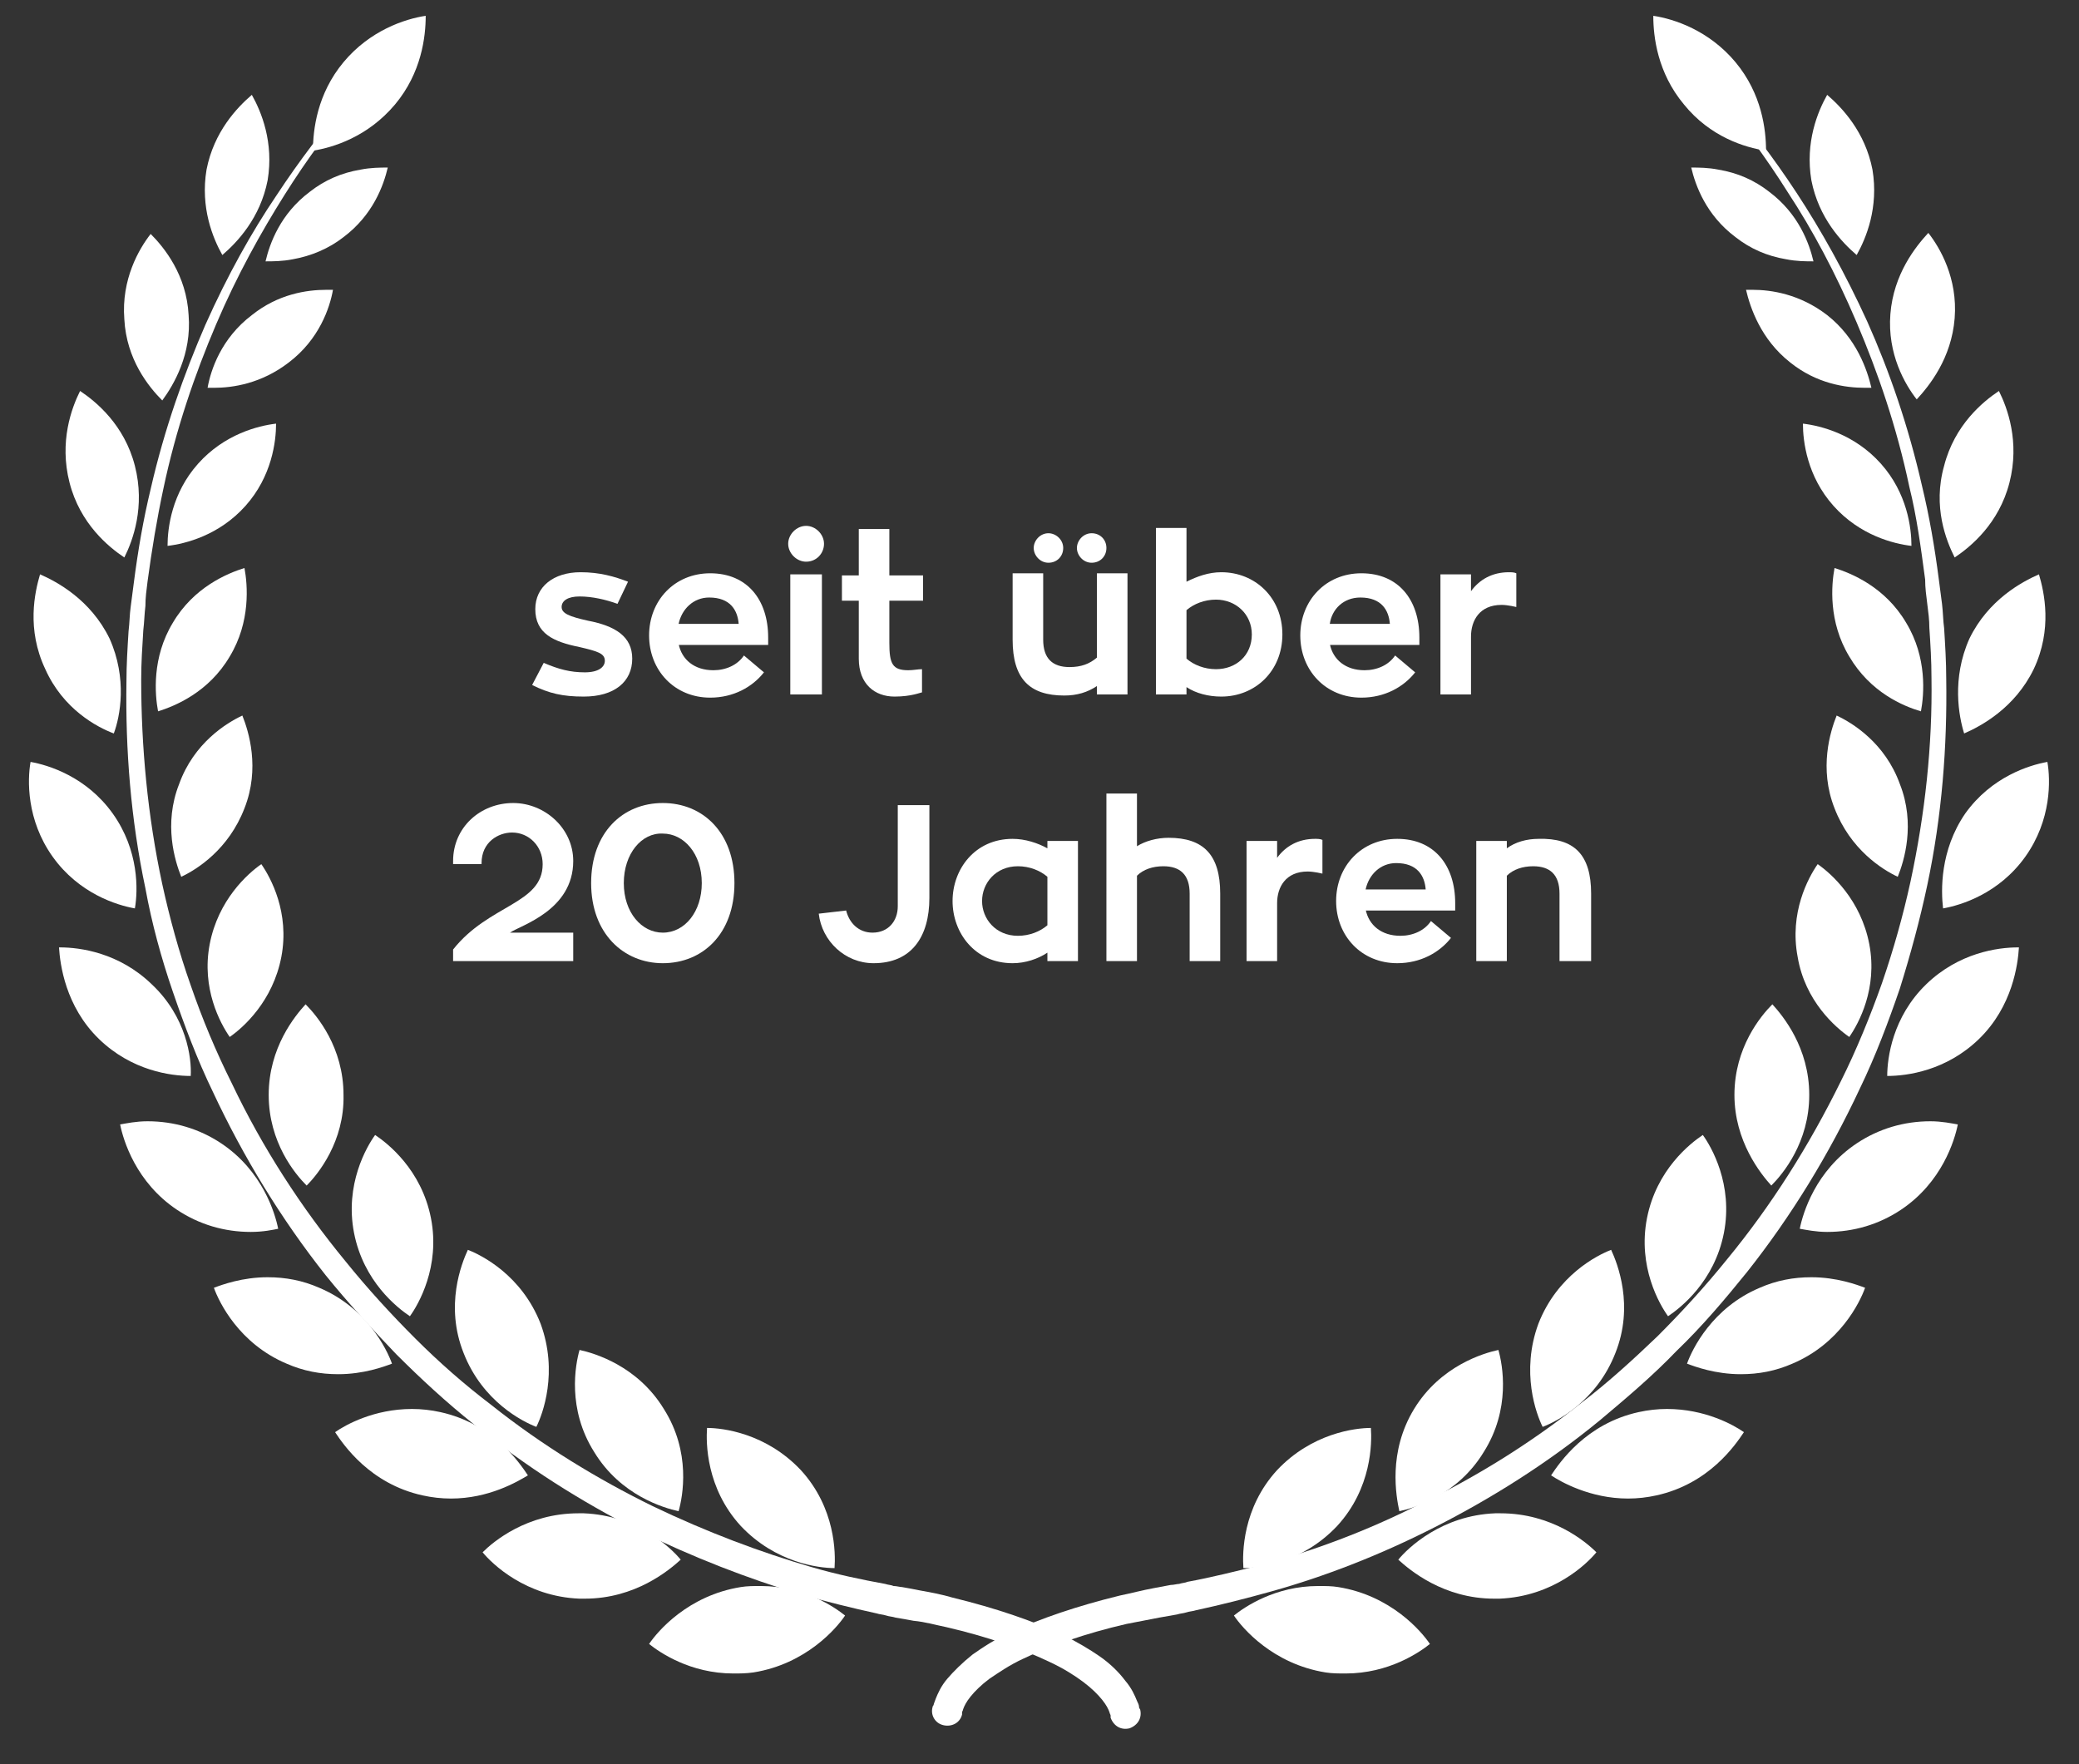
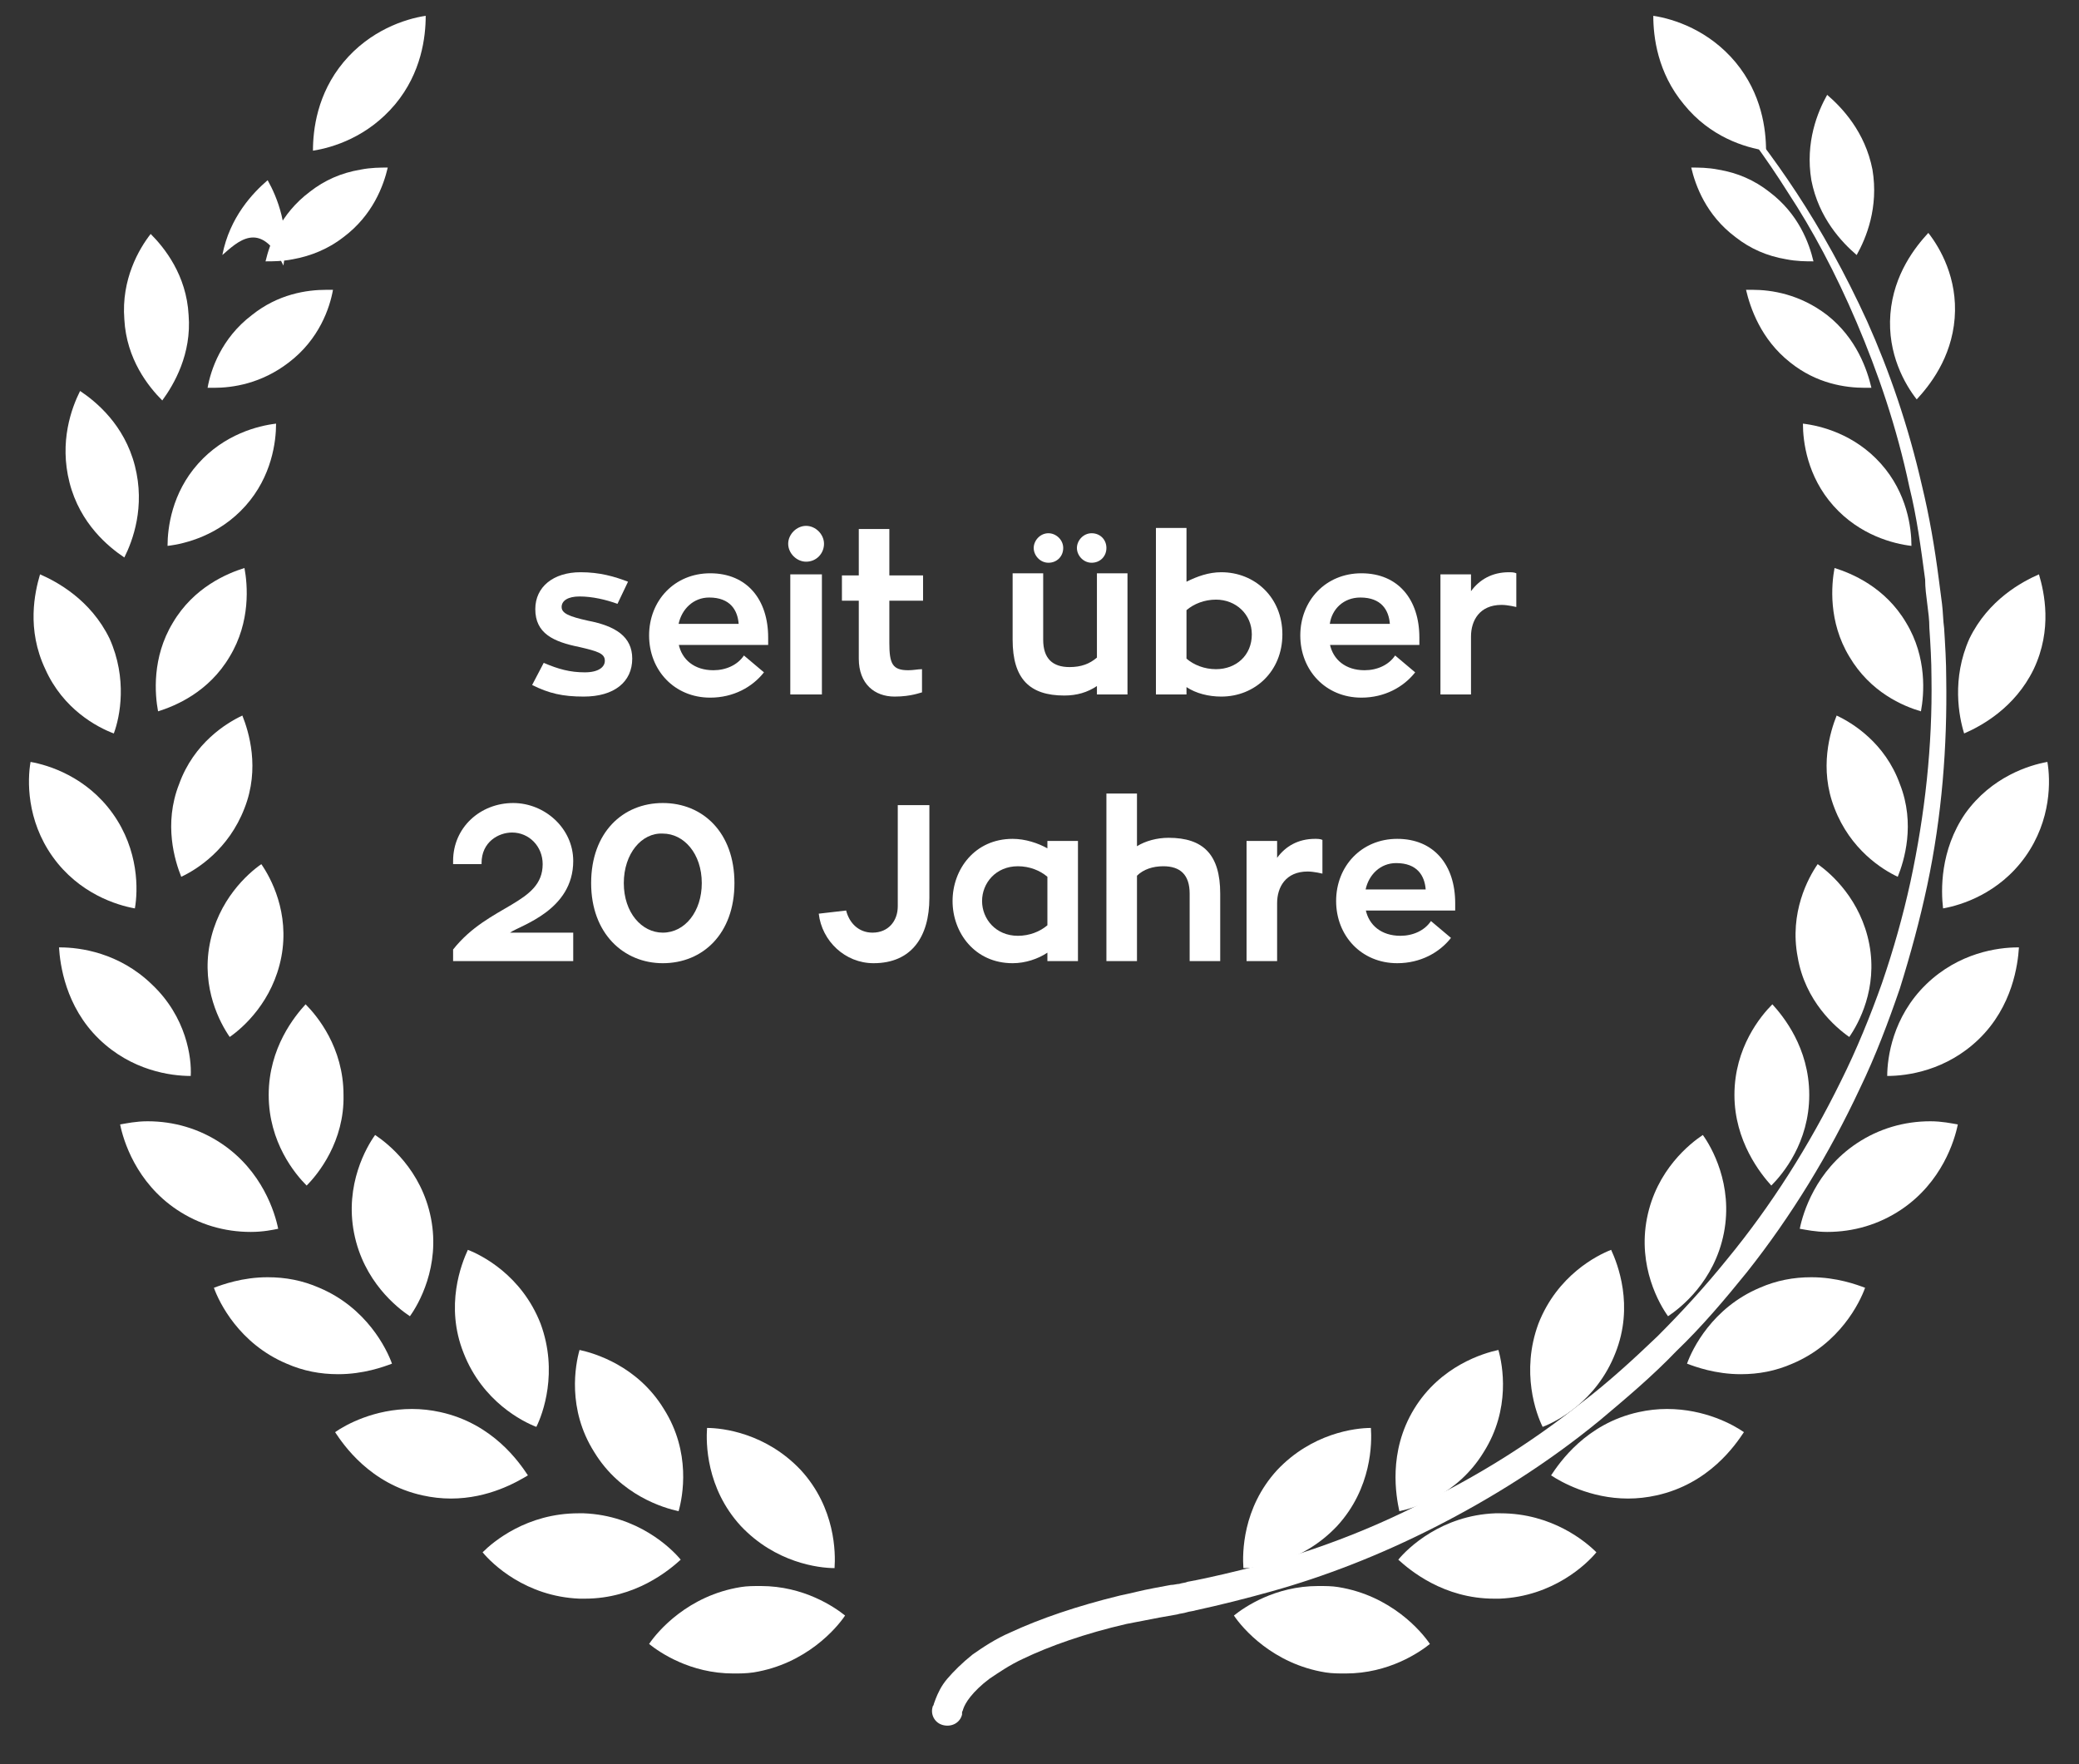
<svg xmlns="http://www.w3.org/2000/svg" version="1.1" id="Ebene_1" x="0px" y="0px" viewBox="0 0 197.3 167.4" style="enable-background:new 0 0 197.3 167.4;" xml:space="preserve">
  <rect x="0" y="0" width="197.3" height="167.4" fill="#333333" stroke="none" />
  <style type="text/css">
	.st0{fill:#FFFFFF;}
</style>
  <g>
    <g>
      <g>
-         <path class="st0" d="M39.6,2.9c0,0-0.6,0.6-1.7,1.7c-1.1,1.1-2.7,2.9-4.6,5.2c-1.9,2.3-4.1,5.2-6.3,8.7     c-2.2,3.5-4.5,7.6-6.5,12.3c-2,4.7-3.8,9.9-5,15.6c-0.6,2.8-1.1,5.8-1.5,8.8c-0.1,0.8-0.2,1.5-0.2,2.3c-0.1,0.8-0.1,1.5-0.2,2.3     c-0.1,1.6-0.2,3.1-0.2,4.7c0,6.3,0.6,12.9,2,19.4c0.7,3.2,1.6,6.5,2.7,9.6c1.1,3.2,2.4,6.3,3.9,9.3c2.9,6.1,6.6,11.8,10.8,16.9     c2.1,2.6,4.3,5,6.6,7.3c2.3,2.3,4.7,4.4,7.2,6.3c4.9,3.9,10.2,7.1,15.3,9.6c5.2,2.5,10.3,4.4,15.1,5.8c2.4,0.7,4.8,1.2,7,1.6     c0.3,0.1,0.6,0.1,0.8,0.2c0.3,0,0.6,0.1,0.8,0.1c0.6,0.1,1.1,0.2,1.6,0.3c1.1,0.2,2.2,0.4,3.2,0.7c4.1,1,7.6,2.2,10.4,3.5     c1.4,0.7,2.6,1.4,3.6,2.1c1,0.7,1.8,1.5,2.4,2.3c0.6,0.7,0.9,1.4,1.1,1.9c0.1,0.2,0.2,0.4,0.2,0.6c0,0.1,0.1,0.2,0.1,0.2     c0.2,0.8-0.2,1.5-1,1.8c-0.8,0.2-1.5-0.2-1.8-1l0-0.1c0,0,0,0,0-0.1c0-0.1-0.1-0.2-0.1-0.3c-0.1-0.3-0.3-0.7-0.7-1.2     c-0.4-0.5-1-1.1-1.8-1.7c-0.8-0.6-1.9-1.3-3.2-1.9c-2.5-1.2-5.9-2.4-9.8-3.3c-1-0.2-2-0.5-3.1-0.6c-0.5-0.1-1.1-0.2-1.7-0.3     c-0.3-0.1-0.6-0.1-0.9-0.2c-0.3-0.1-0.6-0.1-0.9-0.2c-2.3-0.5-4.7-1.1-7.2-1.8c-5-1.5-10.2-3.5-15.5-6.1     c-5.3-2.7-10.6-6-15.6-10.1c-2.5-2-4.9-4.2-7.3-6.6c-2.3-2.4-4.6-4.9-6.7-7.5c-4.2-5.3-7.8-11.2-10.7-17.4     c-1.5-3.1-2.7-6.3-3.8-9.5c-1.1-3.2-2-6.5-2.6-9.8c-1.4-6.6-1.9-13.2-1.8-19.6c0-1.6,0.1-3.2,0.2-4.8c0.1-0.8,0.1-1.6,0.2-2.3     c0.1-0.8,0.2-1.5,0.3-2.3c0.4-3.1,0.9-6,1.6-8.9c1.3-5.7,3.2-11,5.2-15.6c2.1-4.7,4.4-8.8,6.7-12.2c2.3-3.5,4.5-6.3,6.4-8.6     c1.9-2.3,3.5-4,4.7-5.1C39,3.5,39.6,2.9,39.6,2.9z" />
-       </g>
+         </g>
      <g>
        <path class="st0" d="M157.7,2.9c0,0,0.6,0.6,1.7,1.7c1.1,1.1,2.7,2.8,4.7,5.1c1.9,2.3,4.1,5.1,6.4,8.6c2.3,3.5,4.6,7.6,6.7,12.2     c2.1,4.7,3.9,9.9,5.2,15.6c0.7,2.9,1.2,5.8,1.6,8.9c0.1,0.8,0.2,1.5,0.3,2.3c0.1,0.8,0.1,1.6,0.2,2.3c0.1,1.6,0.2,3.2,0.2,4.8     c0.1,6.4-0.4,13-1.8,19.6c-0.7,3.3-1.6,6.6-2.6,9.8c-1.1,3.2-2.3,6.4-3.8,9.5c-2.9,6.2-6.5,12.1-10.7,17.4     c-2.1,2.6-4.3,5.2-6.7,7.5c-2.3,2.4-4.8,4.5-7.3,6.6c-5,4.1-10.3,7.4-15.6,10.1c-5.3,2.7-10.5,4.7-15.5,6.1     c-2.5,0.7-4.9,1.3-7.2,1.8c-0.3,0.1-0.6,0.1-0.9,0.2c-0.3,0.1-0.6,0.1-0.9,0.2c-0.6,0.1-1.1,0.2-1.7,0.3c-1,0.2-2.1,0.4-3.1,0.6     c-3.9,0.9-7.3,2.1-9.8,3.3c-1.3,0.6-2.3,1.3-3.2,1.9c-0.8,0.6-1.4,1.2-1.8,1.7c-0.4,0.5-0.6,0.9-0.7,1.2c0,0.1-0.1,0.2-0.1,0.3     c0,0.1,0,0.1,0,0.1l0,0.1c-0.2,0.8-1,1.2-1.8,1c-0.8-0.2-1.2-1-1-1.7c0,0,0-0.1,0.1-0.2c0-0.1,0.1-0.3,0.2-0.6     c0.2-0.5,0.5-1.2,1.1-1.9c0.6-0.7,1.4-1.5,2.4-2.3c1-0.7,2.2-1.5,3.6-2.1c2.8-1.3,6.3-2.5,10.4-3.5c1-0.2,2.1-0.5,3.2-0.7     c0.5-0.1,1.1-0.2,1.6-0.3c0.3,0,0.6-0.1,0.8-0.1c0.3-0.1,0.6-0.1,0.8-0.2c2.2-0.4,4.6-1,7-1.6c4.8-1.3,10-3.2,15.1-5.8     c5.2-2.5,10.4-5.7,15.3-9.6c2.5-1.9,4.9-4.1,7.2-6.3c2.3-2.3,4.5-4.7,6.6-7.3c4.2-5.1,7.8-10.8,10.8-16.9c1.5-3,2.8-6.2,3.9-9.3     c1.1-3.2,2-6.4,2.7-9.6c1.4-6.5,2.1-13,2-19.4c0-1.6-0.1-3.2-0.2-4.7c0-0.8-0.1-1.5-0.2-2.3c-0.1-0.8-0.2-1.5-0.2-2.3     c-0.4-3-0.8-6-1.5-8.8c-1.2-5.7-3-10.9-5-15.6c-2-4.7-4.2-8.8-6.5-12.3c-2.2-3.5-4.4-6.4-6.3-8.7c-1.9-2.3-3.5-4-4.6-5.2     C158.3,3.5,157.7,2.9,157.7,2.9z" />
      </g>
      <path class="st0" d="M79.2,148.8c-1.5,0-5.6-0.5-8.9-4c-3.3-3.6-3.3-7.9-3.2-9.3c1.5,0,5.6,0.5,8.9,4    C79.3,143.1,79.3,147.4,79.2,148.8z" />
      <path class="st0" d="M69.6,158.8c-4.1,0-7-2-8-2.8c0.8-1.2,3.7-4.6,8.7-5.4c0.6-0.1,1.2-0.1,1.9-0.1c4.1,0,7,2,8,2.8    c-0.8,1.2-3.7,4.6-8.7,5.4C70.8,158.8,70.2,158.8,69.6,158.8z" />
      <path class="st0" d="M64.4,143.4c-1.4-0.3-5.5-1.5-8-5.6c-2.6-4.1-1.8-8.3-1.4-9.7c1.4,0.3,5.5,1.5,8,5.6    C65.6,137.8,64.8,142,64.4,143.4z" />
      <path class="st0" d="M55.5,151.7c-0.2,0-0.3,0-0.5,0c-5.1-0.2-8.3-3.3-9.2-4.4c1-1,4.2-3.7,9.1-3.7c0.2,0,0.3,0,0.5,0    c5.1,0.2,8.3,3.3,9.2,4.4C63.5,149,60.3,151.7,55.5,151.7z" />
      <path class="st0" d="M50.9,135.4c-1.3-0.5-5.1-2.4-6.9-7c-1.8-4.5-0.2-8.5,0.4-9.8c1.3,0.5,5.1,2.4,6.9,7    C53,130.2,51.5,134.2,50.9,135.4z" />
      <path class="st0" d="M42.8,142.2c-0.9,0-1.8-0.1-2.7-0.3c-5-1.1-7.5-4.8-8.3-6c1-0.7,3.7-2.2,7.3-2.2c0.9,0,1.8,0.1,2.7,0.3    c5,1.1,7.5,4.8,8.3,6C49.1,140.6,46.4,142.2,42.8,142.2z" />
      <path class="st0" d="M38.9,124.9c-1.2-0.8-4.4-3.3-5.3-7.9c-0.9-4.6,1.2-8.2,2-9.3c1.2,0.8,4.4,3.3,5.3,7.9    C41.8,120.2,39.7,123.8,38.9,124.9z" />
      <path class="st0" d="M32.1,130.4c-1.7,0-3.3-0.3-4.9-1c-4.5-1.9-6.4-5.8-6.9-7.2c0.8-0.3,2.7-1,5.1-1c1.7,0,3.3,0.3,4.9,1    c4.5,1.9,6.4,5.8,6.9,7.2C36.4,129.7,34.5,130.4,32.1,130.4z" />
      <path class="st0" d="M29.1,112.5c-1.1-1.1-3.6-4.1-3.6-8.6c0-4.5,2.5-7.5,3.5-8.6c1.1,1.1,3.6,4.1,3.6,8.6    C32.7,108.3,30.2,111.4,29.1,112.5z" />
      <path class="st0" d="M23.8,116.9c-2.5,0-4.9-0.7-7-2.1c-3.9-2.6-5.1-6.6-5.4-8.1c0.6-0.1,1.5-0.3,2.6-0.3c2.5,0,4.9,0.7,7,2.1    c3.9,2.6,5.1,6.6,5.4,8.1C25.9,116.7,25,116.9,23.8,116.9z" />
      <path class="st0" d="M21.8,98.4c-0.9-1.3-2.7-4.6-1.9-8.8c0.8-4.2,3.6-6.7,4.9-7.6c0.9,1.3,2.7,4.6,1.9,8.8    C25.9,95,23.1,97.5,21.8,98.4z" />
      <path class="st0" d="M18.1,102.1c-1.9,0-5.6-0.5-8.7-3.5c-3.2-3.1-3.7-7.1-3.8-8.7c0,0,0.1,0,0.1,0c1.9,0,5.6,0.5,8.7,3.5    C17.7,96.5,18.2,100.4,18.1,102.1C18.2,102.1,18.2,102.1,18.1,102.1z" />
      <path class="st0" d="M17.2,83.2c-0.6-1.5-1.7-5-0.2-8.8c1.4-3.9,4.5-5.8,6-6.5c0.6,1.5,1.7,5,0.2,8.8    C21.7,80.6,18.7,82.5,17.2,83.2z" />
      <path class="st0" d="M12.8,86.2c-1.7-0.3-5.3-1.4-7.8-4.9c-2.5-3.5-2.4-7.3-2.1-9c1.7,0.3,5.3,1.4,7.8,4.9    C13.2,80.7,13.1,84.5,12.8,86.2z" />
      <path class="st0" d="M15,67.5c-0.3-1.6-0.6-5.1,1.4-8.4c2-3.4,5.2-4.7,6.8-5.2c0.3,1.6,0.6,5.1-1.4,8.4C19.8,65.7,16.6,67,15,67.5    z" />
      <path class="st0" d="M10.8,69.6C9.2,69,6,67.3,4.3,63.5c-1.8-3.8-1-7.3-0.5-9c1.6,0.7,4.8,2.4,6.6,6.1    C12.1,64.4,11.4,68,10.8,69.6z" />
      <path class="st0" d="M15.9,51.8c0-1.7,0.4-5,2.9-7.8c2.5-2.8,5.7-3.6,7.4-3.8c0,1.7-0.4,5-2.9,7.8C20.8,50.8,17.6,51.6,15.9,51.8z    " />
      <path class="st0" d="M11.8,52.9c-1.5-1-4.2-3.2-5.2-7.1c-1-3.9,0.2-7.1,1-8.7c1.5,1,4.2,3.2,5.2,7.1    C13.8,48.1,12.6,51.3,11.8,52.9z" />
      <path class="st0" d="M20.3,36.8c-0.2,0-0.4,0-0.6,0c0.3-1.7,1.3-4.7,4.2-6.9c2.5-2,5.2-2.4,7.1-2.4c0.2,0,0.4,0,0.6,0    c-0.3,1.7-1.3,4.7-4.2,6.9C24.8,36.4,22.1,36.8,20.3,36.8z" />
      <path class="st0" d="M15.4,38c-1.3-1.3-3.4-3.9-3.6-7.7c-0.3-3.8,1.4-6.7,2.5-8.1c1.3,1.3,3.4,3.9,3.6,7.7    C18.2,33.6,16.5,36.5,15.4,38z" />
      <path class="st0" d="M27.8,24.6c-1,0.2-1.9,0.2-2.6,0.2c0.4-1.7,1.4-4.5,4.2-6.6c1.4-1.1,3-1.8,4.8-2.1c1-0.2,1.9-0.2,2.6-0.2    c-0.4,1.7-1.4,4.5-4.2,6.6C31.2,23.6,29.5,24.3,27.8,24.6z" />
-       <path class="st0" d="M21.1,24.2c-0.9-1.6-2.1-4.5-1.5-8.1c0.7-3.6,2.9-5.9,4.3-7.1c0.9,1.6,2.1,4.5,1.5,8.1    C24.7,20.7,22.5,23,21.1,24.2z" />
+       <path class="st0" d="M21.1,24.2c0.7-3.6,2.9-5.9,4.3-7.1c0.9,1.6,2.1,4.5,1.5,8.1    C24.7,20.7,22.5,23,21.1,24.2z" />
      <path class="st0" d="M29.7,14.3c0-2,0.4-5.4,2.9-8.4c2.5-3,5.8-4.1,7.8-4.4c0,2-0.4,5.4-2.9,8.4C34.9,13,31.6,14,29.7,14.3z" />
      <path class="st0" d="M118,148.8c1.5,0,5.6-0.5,8.9-4c3.3-3.6,3.3-7.9,3.2-9.3c-1.5,0-5.6,0.5-8.9,4    C117.9,143.1,117.9,147.4,118,148.8z" />
      <path class="st0" d="M127.7,158.8c4.1,0,7-2,8-2.8c-0.8-1.2-3.7-4.6-8.7-5.4c-0.6-0.1-1.2-0.1-1.9-0.1c-4.1,0-7,2-8,2.8    c0.8,1.2,3.7,4.6,8.7,5.4C126.4,158.8,127.1,158.8,127.7,158.8z" />
      <path class="st0" d="M132.8,143.4c1.4-0.3,5.5-1.5,8-5.6c2.6-4.1,1.8-8.3,1.4-9.7c-1.4,0.3-5.5,1.5-8,5.6    C131.7,137.8,132.5,142,132.8,143.4z" />
      <path class="st0" d="M141.8,151.7c0.2,0,0.3,0,0.5,0c5.1-0.2,8.3-3.3,9.2-4.4c-1-1-4.2-3.7-9.1-3.7c-0.2,0-0.3,0-0.5,0    c-5.1,0.2-8.3,3.3-9.2,4.4C133.8,149,137,151.7,141.8,151.7z" />
      <path class="st0" d="M146.4,135.4c1.3-0.5,5.1-2.4,6.9-7c1.8-4.5,0.2-8.5-0.4-9.8c-1.3,0.5-5.1,2.4-6.9,7    C144.3,130.2,145.8,134.2,146.4,135.4z" />
      <path class="st0" d="M154.5,142.2c0.9,0,1.8-0.1,2.7-0.3c5-1.1,7.5-4.8,8.3-6c-1-0.7-3.7-2.2-7.3-2.2c-0.9,0-1.8,0.1-2.7,0.3    c-5,1.1-7.5,4.8-8.3,6C148.1,140.6,150.9,142.2,154.5,142.2z" />
      <path class="st0" d="M158.3,124.9c1.2-0.8,4.4-3.3,5.3-7.9c0.9-4.6-1.2-8.2-2-9.3c-1.2,0.8-4.4,3.3-5.3,7.9    C155.4,120.2,157.5,123.8,158.3,124.9z" />
      <path class="st0" d="M165.2,130.4c1.7,0,3.3-0.3,4.9-1c4.5-1.9,6.4-5.8,6.9-7.2c-0.8-0.3-2.7-1-5.1-1c-1.7,0-3.3,0.3-4.9,1    c-4.5,1.9-6.4,5.8-6.9,7.2C160.9,129.7,162.8,130.4,165.2,130.4z" />
      <path class="st0" d="M168.1,112.5c1.1-1.1,3.6-4.1,3.6-8.6c0-4.5-2.5-7.5-3.5-8.6c-1.1,1.1-3.6,4.1-3.6,8.6    C164.6,108.3,167.1,111.4,168.1,112.5z" />
      <path class="st0" d="M173.4,116.9c2.5,0,4.9-0.7,7-2.1c3.9-2.6,5.1-6.6,5.4-8.1c-0.6-0.1-1.5-0.3-2.6-0.3c-2.5,0-4.9,0.7-7,2.1    c-3.9,2.6-5.1,6.6-5.4,8.1C171.4,116.7,172.3,116.9,173.4,116.9z" />
      <path class="st0" d="M175.5,98.4c0.9-1.3,2.7-4.6,1.9-8.8c-0.8-4.2-3.6-6.7-4.9-7.6c-0.9,1.3-2.7,4.6-1.9,8.8    C171.3,95,174.2,97.5,175.5,98.4z" />
      <path class="st0" d="M179.1,102.1c1.9,0,5.6-0.5,8.7-3.5c3.2-3.1,3.7-7.1,3.8-8.7c0,0-0.1,0-0.1,0c-1.9,0-5.6,0.5-8.7,3.5    C179.6,96.5,179.1,100.4,179.1,102.1C179.1,102.1,179.1,102.1,179.1,102.1z" />
      <path class="st0" d="M180.1,83.2c0.6-1.5,1.7-5,0.2-8.8c-1.4-3.9-4.5-5.8-6-6.5c-0.6,1.5-1.7,5-0.2,8.8    C175.6,80.6,178.6,82.5,180.1,83.2z" />
      <path class="st0" d="M184.4,86.2c1.7-0.3,5.3-1.4,7.8-4.9c2.5-3.5,2.4-7.3,2.1-9c-1.7,0.3-5.3,1.4-7.8,4.9    C184.1,80.7,184.2,84.5,184.4,86.2z" />
      <path class="st0" d="M182.3,67.5c0.3-1.6,0.6-5.1-1.4-8.4c-2-3.4-5.2-4.7-6.8-5.2c-0.3,1.6-0.6,5.1,1.4,8.4    C177.5,65.7,180.6,67,182.3,67.5z" />
      <path class="st0" d="M186.4,69.6c1.6-0.7,4.8-2.4,6.6-6.1c1.8-3.8,1-7.3,0.5-9c-1.6,0.7-4.8,2.4-6.6,6.1    C185.2,64.4,185.9,68,186.4,69.6z" />
      <path class="st0" d="M181.4,51.8c0-1.7-0.4-5-2.9-7.8c-2.5-2.8-5.7-3.6-7.4-3.8c0,1.7,0.4,5,2.9,7.8    C176.5,50.8,179.7,51.6,181.4,51.8z" />
-       <path class="st0" d="M185.5,52.9c1.5-1,4.2-3.2,5.2-7.1c1-3.9-0.2-7.1-1-8.7c-1.5,1-4.2,3.2-5.2,7.1    C183.4,48.1,184.7,51.3,185.5,52.9z" />
      <path class="st0" d="M169.9,34.4c-2.8-2.2-3.8-5.2-4.2-6.9c0.2,0,0.4,0,0.6,0c1.8,0,4.5,0.4,7.1,2.4c2.8,2.2,3.8,5.2,4.2,6.9    c-0.2,0-0.4,0-0.6,0C175.1,36.8,172.4,36.4,169.9,34.4z" />
      <path class="st0" d="M179.4,29.8c0.3-3.8,2.4-6.4,3.6-7.7c1.1,1.4,2.8,4.3,2.5,8.1c-0.3,3.8-2.4,6.4-3.6,7.7    C180.8,36.5,179.1,33.6,179.4,29.8z" />
      <path class="st0" d="M169.5,24.6c1,0.2,1.9,0.2,2.6,0.2c-0.4-1.7-1.4-4.5-4.2-6.6c-1.4-1.1-3-1.8-4.8-2.1c-1-0.2-1.9-0.2-2.6-0.2    c0.4,1.7,1.4,4.5,4.2,6.6C166.1,23.6,167.7,24.3,169.5,24.6z" />
      <path class="st0" d="M176.2,24.2c0.9-1.6,2.1-4.5,1.5-8.1c-0.7-3.6-2.9-5.9-4.3-7.1c-0.9,1.6-2.1,4.5-1.5,8.1    C172.6,20.7,174.8,23,176.2,24.2z" />
      <path class="st0" d="M167.6,14.3c0-2-0.4-5.4-2.9-8.4c-2.5-3-5.8-4.1-7.8-4.4c0,2,0.4,5.4,2.9,8.4C162.3,13,165.6,14,167.6,14.3z" />
    </g>
    <g>
      <path class="st0" d="M51.6,62.9c1.4,0.6,2.5,0.9,3.9,0.9c1.3,0,1.9-0.5,1.9-1.1c0-0.7-0.7-0.9-2.4-1.3c-2.5-0.5-4.2-1.3-4.2-3.6    c0-2.1,1.7-3.5,4.3-3.5c1.8,0,3.2,0.4,4.5,0.9l-1,2.1c-1.1-0.4-2.4-0.7-3.6-0.7c-1.1,0-1.7,0.4-1.7,1c0,0.6,0.7,0.9,2.5,1.3    c2.6,0.5,4.2,1.5,4.2,3.6c0,2.2-1.7,3.6-4.6,3.6c-2,0-3.3-0.3-4.9-1.1L51.6,62.9z" />
      <path class="st0" d="M64.4,61.1c0.3,1.5,1.5,2.5,3.3,2.5c1.2,0,2.3-0.5,2.9-1.4l1.9,1.6c-1.1,1.4-2.9,2.4-5.1,2.4    c-3.4,0-5.8-2.6-5.8-5.9c0-3.3,2.4-5.9,5.8-5.9c3.5,0,5.5,2.5,5.5,6.1c0,0.2,0,0.5,0,0.7H64.4z M64.4,59.2h5.7    c-0.1-1.3-0.8-2.5-2.8-2.5C65.8,56.7,64.7,57.8,64.4,59.2z" />
      <path class="st0" d="M74.8,51.6c0-0.9,0.8-1.7,1.7-1.7c0.9,0,1.7,0.8,1.7,1.7c0,0.9-0.7,1.7-1.7,1.7    C75.6,53.3,74.8,52.5,74.8,51.6z M75,54.5H78v11.4H75V54.5z" />
      <path class="st0" d="M84.4,57v4c0,2,0.3,2.6,1.8,2.6c0.5,0,0.9-0.1,1.3-0.1v2.2c-0.1,0-1,0.4-2.6,0.4c-1.9,0-3.4-1.2-3.4-3.6V57    h-1.6v-2.4h1.6v-4.4h2.9v4.4h3.2V57H84.4z" />
      <path class="st0" d="M107,54.5v11.4h-2.9v-0.8c-0.9,0.6-1.9,0.9-3.1,0.9c-3.3,0-4.9-1.6-4.9-5.3v-6.3H99v6.3    c0,1.8,0.9,2.6,2.5,2.6c1.1,0,1.9-0.3,2.6-0.9v-8H107z M100.9,52c0,0.8-0.6,1.4-1.4,1.4c-0.8,0-1.4-0.7-1.4-1.4s0.6-1.4,1.4-1.4    C100.2,50.6,100.9,51.2,100.9,52z M105,52c0,0.8-0.6,1.4-1.4,1.4c-0.8,0-1.4-0.7-1.4-1.4s0.6-1.4,1.4-1.4    C104.4,50.6,105,51.2,105,52z" />
      <path class="st0" d="M121.7,60.2c0,3.5-2.6,5.9-5.8,5.9c-1.2,0-2.4-0.3-3.3-0.9v0.7h-2.9V50.1h2.9v5.1c1-0.5,2.1-0.9,3.3-0.9    C119.1,54.3,121.7,56.7,121.7,60.2z M118.8,60.2c0-1.9-1.5-3.3-3.4-3.3c-1.1,0-2.1,0.4-2.8,1v4.6c0.7,0.6,1.7,1,2.8,1    C117.3,63.5,118.8,62.2,118.8,60.2z" />
      <path class="st0" d="M126.2,61.1c0.3,1.5,1.5,2.5,3.3,2.5c1.2,0,2.3-0.5,2.9-1.4l1.9,1.6c-1.1,1.4-2.9,2.4-5.1,2.4    c-3.4,0-5.8-2.6-5.8-5.9c0-3.3,2.4-5.9,5.8-5.9c3.5,0,5.5,2.5,5.5,6.1c0,0.2,0,0.5,0,0.7H126.2z M126.2,59.2h5.7    c-0.1-1.3-0.8-2.5-2.8-2.5C127.5,56.7,126.4,57.8,126.2,59.2z" />
      <path class="st0" d="M139.6,56.1c0.8-1.1,2-1.8,3.6-1.8c0.2,0,0.5,0,0.7,0.1v3.2c0,0-0.8-0.2-1.4-0.2c-2.1,0-2.9,1.5-2.9,3v5.5    h-2.9V54.5h2.9V56.1z" />
      <path class="st0" d="M54.4,88.6v2.6H43v-1.1c3.4-4.3,8.5-4.3,8.5-8.1c0-1.7-1.3-3-2.9-3c-1.3,0-2.9,0.9-2.9,2.9V82H43v-0.3    c0-3.2,2.6-5.5,5.7-5.5c3,0,5.7,2.4,5.7,5.5c0,4.7-5,6.1-6,6.8H54.4z" />
      <path class="st0" d="M69.7,83.8c0,4.8-3,7.6-6.8,7.6c-3.7,0-6.8-2.8-6.8-7.6s3-7.6,6.8-7.6C66.7,76.2,69.7,79,69.7,83.8z     M59.2,83.8c0,2.8,1.7,4.7,3.7,4.7c2.1,0,3.7-2,3.7-4.7c0-2.8-1.7-4.7-3.7-4.7C60.9,79,59.2,81,59.2,83.8z" />
      <path class="st0" d="M88.2,76.4v8.8c0,3.7-1.7,6.2-5.3,6.2c-2.7,0-4.9-2.1-5.2-4.7l2.6-0.3c0.3,1.2,1.2,2.1,2.5,2.1    c1.5,0,2.4-1.1,2.4-2.5v-9.6H88.2z" />
      <path class="st0" d="M102.3,79.8v11.4h-2.9v-0.8c-0.9,0.6-2.1,1-3.3,1c-3.6,0-5.7-2.9-5.7-5.9c0-3,2.1-5.9,5.7-5.9    c1.2,0,2.4,0.4,3.3,0.9v-0.7H102.3z M99.4,83.2c-0.7-0.6-1.7-1-2.8-1c-2.1,0-3.4,1.6-3.4,3.3c0,1.7,1.3,3.3,3.4,3.3    c1.1,0,2.1-0.4,2.8-1V83.2z" />
      <path class="st0" d="M115.8,84.8v6.4h-2.9v-6.4c0-1.8-0.9-2.6-2.5-2.6c-1,0-1.9,0.3-2.5,0.9v8.1h-2.9V75.3h2.9v5    c0.8-0.5,1.9-0.8,3-0.8C114.2,79.5,115.8,81.1,115.8,84.8z" />
      <path class="st0" d="M121.2,81.4c0.8-1.1,2-1.8,3.6-1.8c0.2,0,0.5,0,0.7,0.1v3.2c0,0-0.8-0.2-1.4-0.2c-2.1,0-2.9,1.5-2.9,3v5.5    h-2.9V79.8h2.9V81.4z" />
      <path class="st0" d="M129.6,86.3c0.3,1.5,1.5,2.5,3.3,2.5c1.2,0,2.3-0.5,2.9-1.4l1.9,1.6c-1.1,1.4-2.9,2.4-5.1,2.4    c-3.4,0-5.8-2.6-5.8-5.9c0-3.3,2.4-5.9,5.8-5.9c3.5,0,5.5,2.5,5.5,6.1c0,0.2,0,0.5,0,0.7H129.6z M129.6,84.4h5.7    c-0.1-1.3-0.8-2.5-2.8-2.5C131,81.9,129.9,83,129.6,84.4z" />
-       <path class="st0" d="M151,84.8v6.4H148v-6.4c0-1.8-0.9-2.6-2.5-2.6c-1,0-1.9,0.3-2.5,0.9v8.1h-2.9V79.8h2.9v0.7    c0.8-0.6,1.9-0.9,3-0.9C149.4,79.5,151,81.1,151,84.8z" />
    </g>
  </g>
</svg>